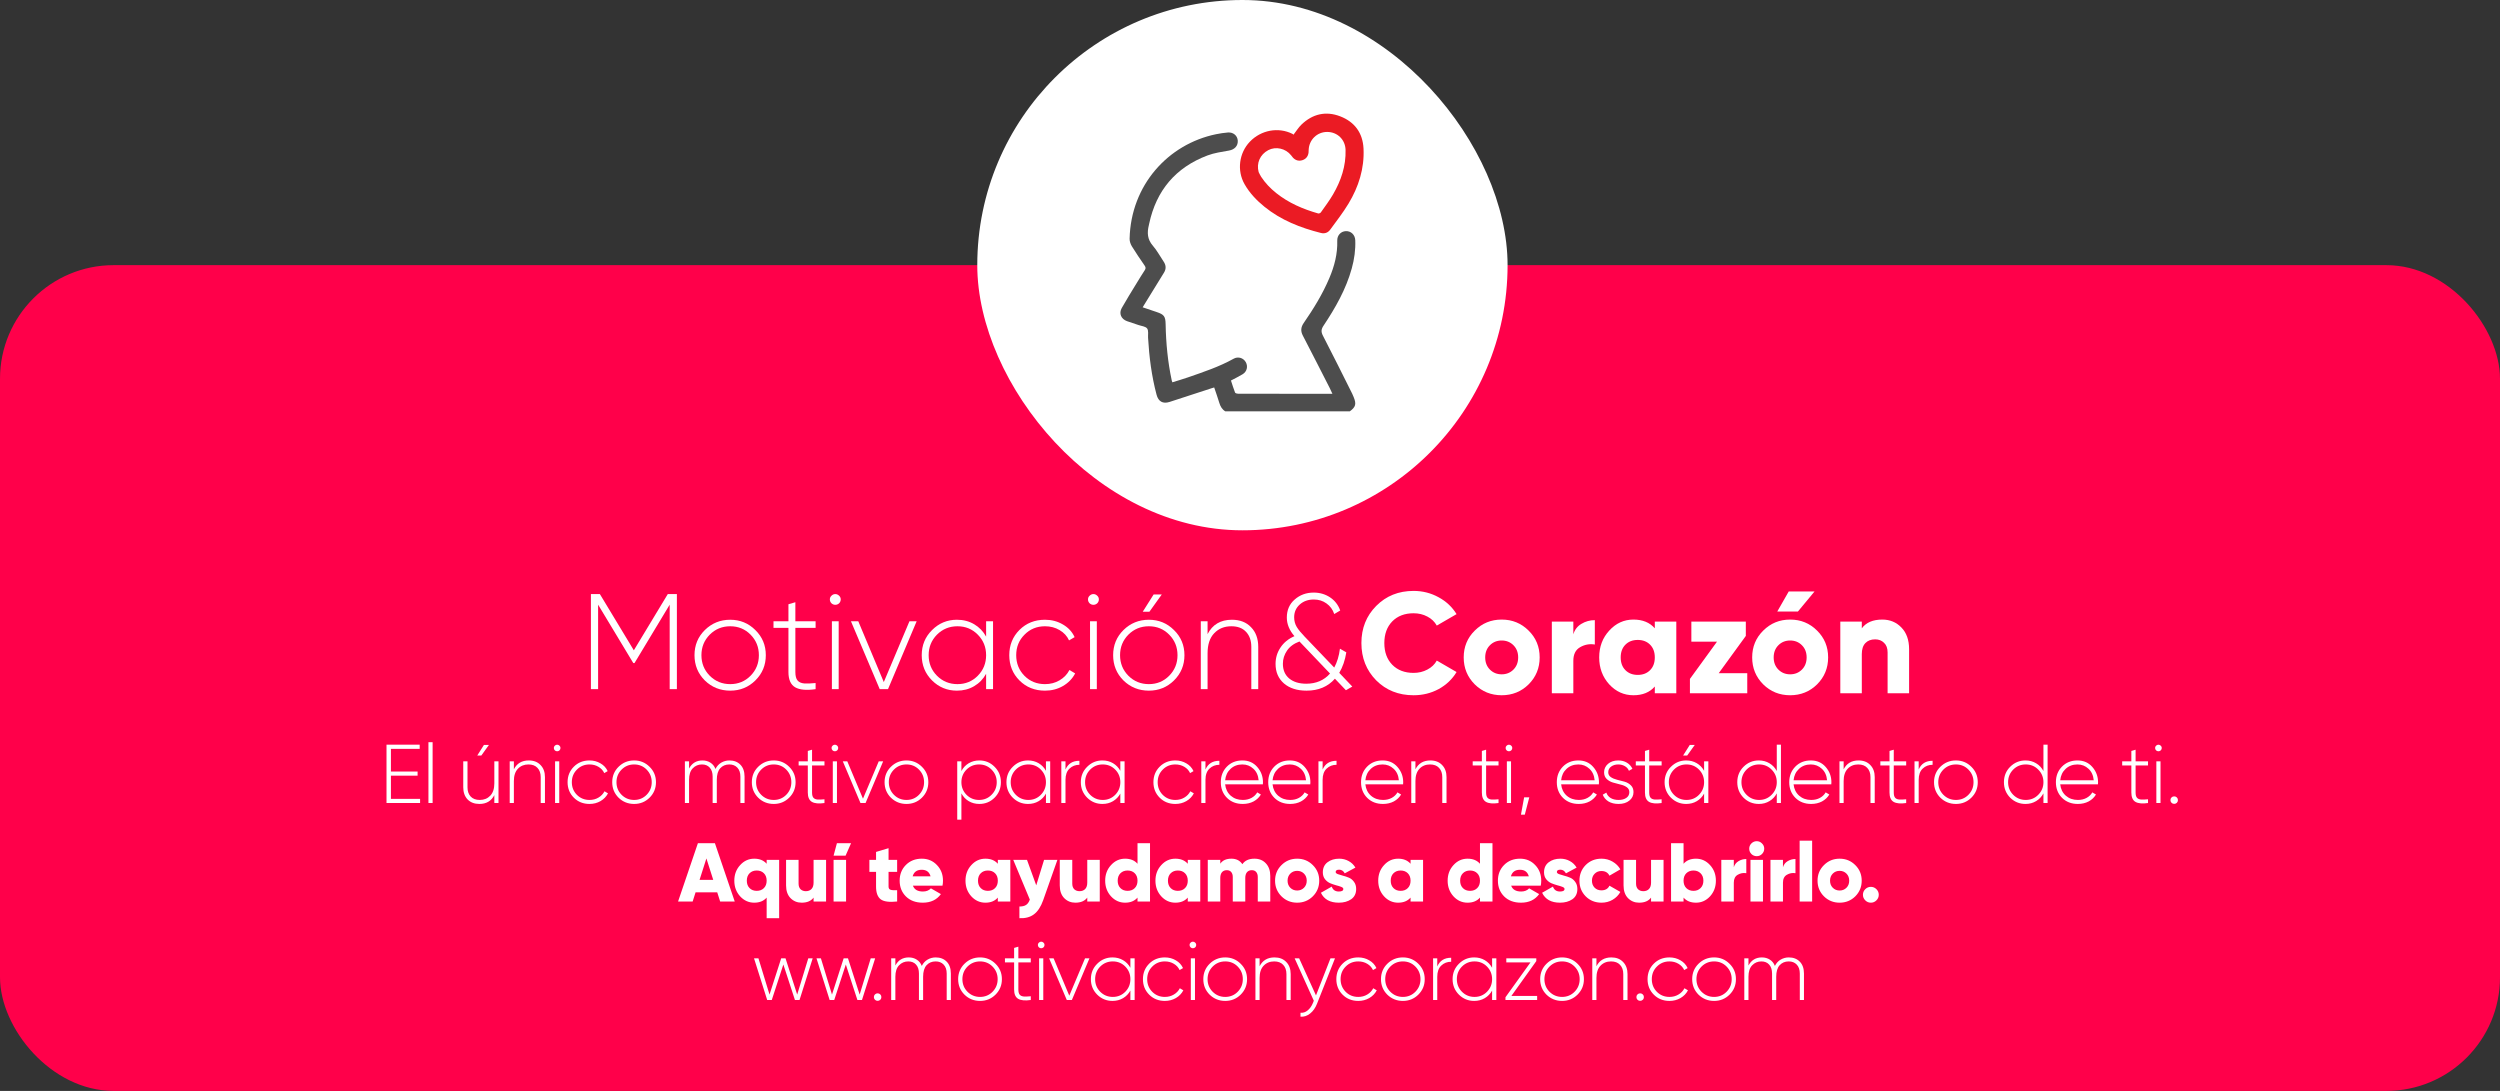
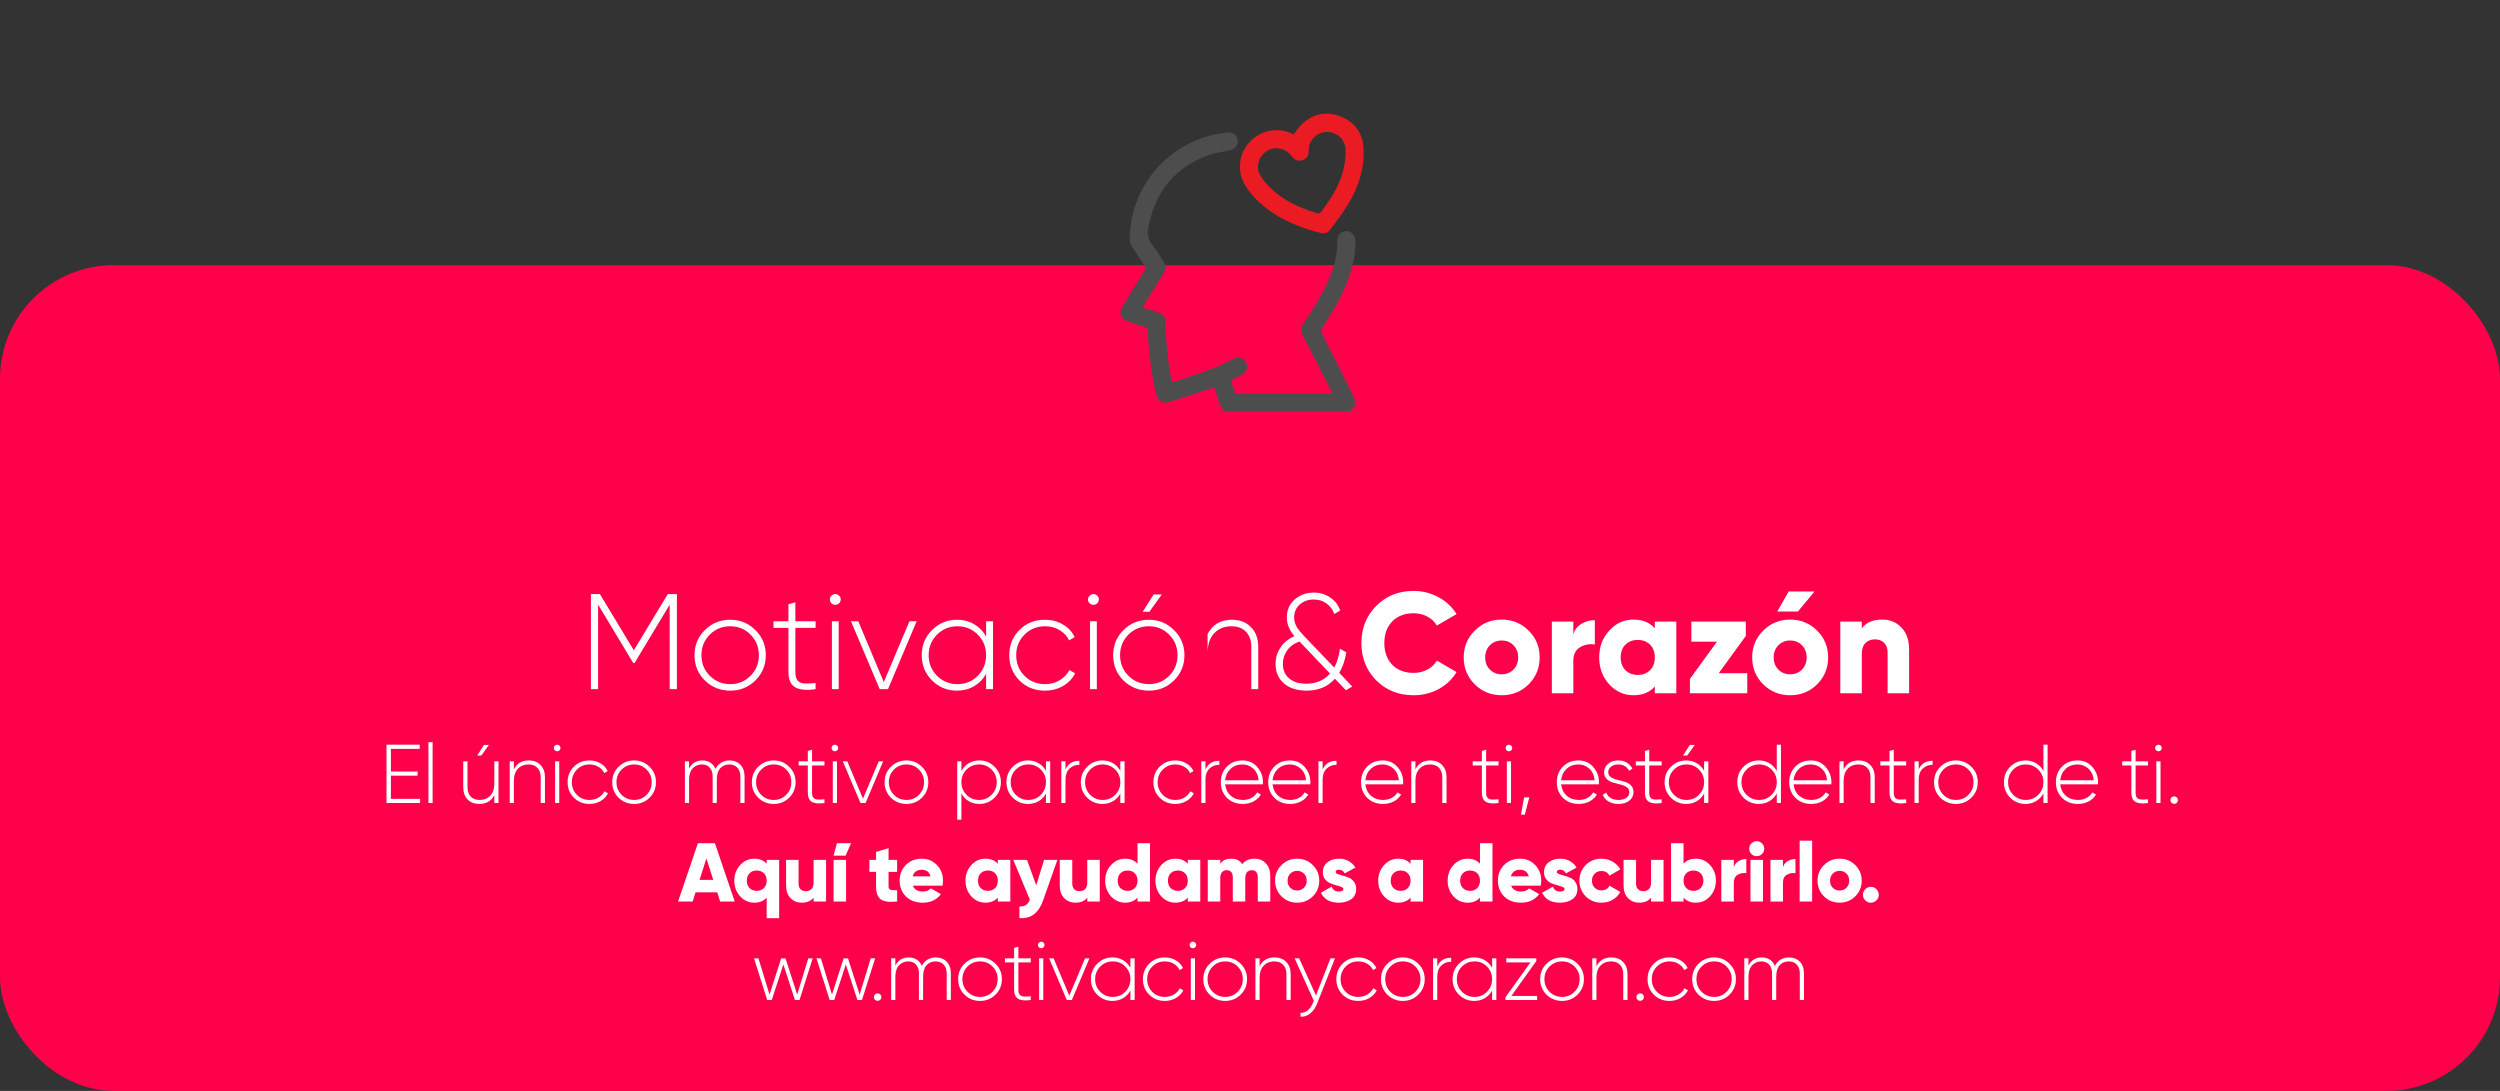
<svg xmlns="http://www.w3.org/2000/svg" width="330" height="144" viewBox="0 0 330 144" fill="none">
  <rect x="0" y="0" width="330" height="144" fill="#333333" stroke="none" />
  <rect y="35" width="330" height="109" rx="15" fill="#FF004A" />
  <path d="M51.602 105.45H55.452V106H51.019V98.3H55.397V98.85H51.602V101.842H55.122V102.392H51.602V105.45ZM56.554 106V97.97H57.105V106H56.554ZM64.537 98.333L63.536 99.73H62.997L63.877 98.333H64.537ZM65.252 100.5H65.802V106H65.252V104.955C64.856 105.732 64.2 106.121 63.283 106.121C62.631 106.121 62.11 105.923 61.721 105.527C61.34 105.124 61.149 104.588 61.149 103.921V100.5H61.71V103.921C61.71 104.434 61.85 104.841 62.128 105.142C62.414 105.443 62.814 105.593 63.327 105.593C63.892 105.593 64.354 105.406 64.713 105.032C65.073 104.658 65.252 104.115 65.252 103.404V100.5ZM69.8 100.379C70.453 100.379 70.97 100.581 71.351 100.984C71.74 101.38 71.934 101.912 71.934 102.579V106H71.373V102.579C71.373 102.066 71.23 101.659 70.944 101.358C70.666 101.057 70.27 100.907 69.756 100.907C69.192 100.907 68.73 101.094 68.37 101.468C68.011 101.842 67.831 102.385 67.831 103.096V106H67.281V100.5H67.831V101.545C68.227 100.768 68.884 100.379 69.8 100.379ZM73.853 99.048C73.765 99.129 73.663 99.169 73.545 99.169C73.428 99.169 73.325 99.129 73.237 99.048C73.149 98.96 73.105 98.854 73.105 98.729C73.105 98.612 73.149 98.513 73.237 98.432C73.325 98.344 73.428 98.3 73.545 98.3C73.663 98.3 73.765 98.344 73.853 98.432C73.941 98.513 73.985 98.612 73.985 98.729C73.985 98.854 73.941 98.96 73.853 99.048ZM73.27 106V100.5H73.82V106H73.27ZM77.814 106.121C76.986 106.121 76.296 105.846 75.746 105.296C75.196 104.746 74.921 104.064 74.921 103.25C74.921 102.436 75.196 101.754 75.746 101.204C76.296 100.654 76.986 100.379 77.814 100.379C78.35 100.379 78.834 100.507 79.266 100.764C79.699 101.013 80.014 101.354 80.212 101.787L79.761 102.051C79.6 101.699 79.343 101.42 78.991 101.215C78.647 101.01 78.254 100.907 77.814 100.907C77.154 100.907 76.601 101.134 76.153 101.589C75.706 102.036 75.482 102.59 75.482 103.25C75.482 103.91 75.706 104.467 76.153 104.922C76.601 105.369 77.154 105.593 77.814 105.593C78.254 105.593 78.647 105.49 78.991 105.285C79.343 105.08 79.611 104.801 79.794 104.449L80.256 104.724C80.036 105.149 79.706 105.49 79.266 105.747C78.834 105.996 78.35 106.121 77.814 106.121ZM83.707 106.121C82.9 106.121 82.214 105.846 81.65 105.296C81.092 104.739 80.814 104.057 80.814 103.25C80.814 102.443 81.092 101.765 81.65 101.215C82.214 100.658 82.9 100.379 83.707 100.379C84.506 100.379 85.184 100.658 85.742 101.215C86.306 101.765 86.589 102.443 86.589 103.25C86.589 104.057 86.306 104.739 85.742 105.296C85.184 105.846 84.506 106.121 83.707 106.121ZM82.046 104.911C82.5 105.366 83.054 105.593 83.707 105.593C84.359 105.593 84.909 105.366 85.357 104.911C85.804 104.456 86.028 103.903 86.028 103.25C86.028 102.597 85.804 102.044 85.357 101.589C84.909 101.134 84.359 100.907 83.707 100.907C83.054 100.907 82.5 101.134 82.046 101.589C81.598 102.044 81.375 102.597 81.375 103.25C81.375 103.903 81.598 104.456 82.046 104.911ZM96.279 100.379C96.88 100.379 97.364 100.566 97.731 100.94C98.097 101.314 98.281 101.838 98.281 102.513V106H97.731V102.513C97.731 102 97.595 101.604 97.324 101.325C97.06 101.046 96.708 100.907 96.268 100.907C95.776 100.907 95.377 101.076 95.069 101.413C94.768 101.75 94.618 102.256 94.618 102.931V106H94.068V102.513C94.068 102 93.939 101.604 93.683 101.325C93.433 101.046 93.093 100.907 92.66 100.907C92.176 100.907 91.769 101.079 91.439 101.424C91.116 101.761 90.955 102.264 90.955 102.931V106H90.405V100.5H90.955V101.446C91.336 100.735 91.927 100.379 92.726 100.379C93.129 100.379 93.481 100.478 93.782 100.676C94.082 100.867 94.302 101.142 94.442 101.501C94.632 101.127 94.889 100.848 95.212 100.665C95.542 100.474 95.897 100.379 96.279 100.379ZM102.136 106.121C101.329 106.121 100.643 105.846 100.079 105.296C99.521 104.739 99.243 104.057 99.243 103.25C99.243 102.443 99.521 101.765 100.079 101.215C100.643 100.658 101.329 100.379 102.136 100.379C102.935 100.379 103.613 100.658 104.171 101.215C104.735 101.765 105.018 102.443 105.018 103.25C105.018 104.057 104.735 104.739 104.171 105.296C103.613 105.846 102.935 106.121 102.136 106.121ZM100.475 104.911C100.929 105.366 101.483 105.593 102.136 105.593C102.788 105.593 103.338 105.366 103.786 104.911C104.233 104.456 104.457 103.903 104.457 103.25C104.457 102.597 104.233 102.044 103.786 101.589C103.338 101.134 102.788 100.907 102.136 100.907C101.483 100.907 100.929 101.134 100.475 101.589C100.027 102.044 99.803 102.597 99.803 103.25C99.803 103.903 100.027 104.456 100.475 104.911ZM108.83 101.039H107.191V104.614C107.191 104.929 107.249 105.157 107.367 105.296C107.484 105.435 107.664 105.516 107.906 105.538C108.148 105.553 108.456 105.542 108.83 105.505V106C108.089 106.11 107.535 106.059 107.169 105.846C106.809 105.633 106.63 105.223 106.63 104.614V101.039H105.42V100.5H106.63V99.125L107.191 98.96V100.5H108.83V101.039ZM110.512 99.048C110.424 99.129 110.322 99.169 110.204 99.169C110.087 99.169 109.984 99.129 109.896 99.048C109.808 98.96 109.764 98.854 109.764 98.729C109.764 98.612 109.808 98.513 109.896 98.432C109.984 98.344 110.087 98.3 110.204 98.3C110.322 98.3 110.424 98.344 110.512 98.432C110.6 98.513 110.644 98.612 110.644 98.729C110.644 98.854 110.6 98.96 110.512 99.048ZM109.929 106V100.5H110.479V106H109.929ZM115.992 100.5H116.575L114.254 106H113.583L111.251 100.5H111.845L113.913 105.428L115.992 100.5ZM119.657 106.121C118.85 106.121 118.165 105.846 117.6 105.296C117.043 104.739 116.764 104.057 116.764 103.25C116.764 102.443 117.043 101.765 117.6 101.215C118.165 100.658 118.85 100.379 119.657 100.379C120.456 100.379 121.135 100.658 121.692 101.215C122.257 101.765 122.539 102.443 122.539 103.25C122.539 104.057 122.257 104.739 121.692 105.296C121.135 105.846 120.456 106.121 119.657 106.121ZM117.996 104.911C118.451 105.366 119.004 105.593 119.657 105.593C120.31 105.593 120.86 105.366 121.307 104.911C121.754 104.456 121.978 103.903 121.978 103.25C121.978 102.597 121.754 102.044 121.307 101.589C120.86 101.134 120.31 100.907 119.657 100.907C119.004 100.907 118.451 101.134 117.996 101.589C117.549 102.044 117.325 102.597 117.325 103.25C117.325 103.903 117.549 104.456 117.996 104.911ZM129.27 100.379C130.062 100.379 130.733 100.658 131.283 101.215C131.84 101.765 132.119 102.443 132.119 103.25C132.119 104.057 131.84 104.739 131.283 105.296C130.733 105.846 130.062 106.121 129.27 106.121C128.749 106.121 128.28 105.996 127.862 105.747C127.451 105.498 127.132 105.157 126.905 104.724V108.2H126.355V100.5H126.905V101.776C127.132 101.343 127.451 101.002 127.862 100.753C128.28 100.504 128.749 100.379 129.27 100.379ZM127.576 104.911C128.031 105.366 128.584 105.593 129.237 105.593C129.89 105.593 130.44 105.366 130.887 104.911C131.342 104.456 131.569 103.903 131.569 103.25C131.569 102.597 131.342 102.044 130.887 101.589C130.44 101.134 129.89 100.907 129.237 100.907C128.584 100.907 128.031 101.134 127.576 101.589C127.129 102.044 126.905 102.597 126.905 103.25C126.905 103.903 127.129 104.456 127.576 104.911ZM138.065 100.5H138.626V106H138.065V104.757C137.83 105.182 137.508 105.516 137.097 105.758C136.686 106 136.221 106.121 135.7 106.121C134.915 106.121 134.244 105.846 133.687 105.296C133.13 104.739 132.851 104.057 132.851 103.25C132.851 102.443 133.13 101.765 133.687 101.215C134.244 100.658 134.915 100.379 135.7 100.379C136.221 100.379 136.686 100.5 137.097 100.742C137.508 100.984 137.83 101.318 138.065 101.743V100.5ZM134.083 104.911C134.538 105.366 135.091 105.593 135.744 105.593C136.397 105.593 136.947 105.366 137.394 104.911C137.841 104.456 138.065 103.903 138.065 103.25C138.065 102.597 137.841 102.044 137.394 101.589C136.947 101.134 136.397 100.907 135.744 100.907C135.091 100.907 134.538 101.134 134.083 101.589C133.636 102.044 133.412 102.597 133.412 103.25C133.412 103.903 133.636 104.456 134.083 104.911ZM140.645 101.578C140.975 100.808 141.587 100.423 142.482 100.423V100.951C141.961 100.951 141.525 101.12 141.173 101.457C140.821 101.787 140.645 102.282 140.645 102.942V106H140.095V100.5H140.645V101.578ZM147.884 100.5H148.445V106H147.884V104.757C147.649 105.182 147.326 105.516 146.916 105.758C146.505 106 146.039 106.121 145.519 106.121C144.734 106.121 144.063 105.846 143.506 105.296C142.948 104.739 142.67 104.057 142.67 103.25C142.67 102.443 142.948 101.765 143.506 101.215C144.063 100.658 144.734 100.379 145.519 100.379C146.039 100.379 146.505 100.5 146.916 100.742C147.326 100.984 147.649 101.318 147.884 101.743V100.5ZM143.902 104.911C144.356 105.366 144.91 105.593 145.563 105.593C146.215 105.593 146.765 105.366 147.213 104.911C147.66 104.456 147.884 103.903 147.884 103.25C147.884 102.597 147.66 102.044 147.213 101.589C146.765 101.134 146.215 100.907 145.563 100.907C144.91 100.907 144.356 101.134 143.902 101.589C143.454 102.044 143.231 102.597 143.231 103.25C143.231 103.903 143.454 104.456 143.902 104.911ZM155.145 106.121C154.317 106.121 153.627 105.846 153.077 105.296C152.527 104.746 152.252 104.064 152.252 103.25C152.252 102.436 152.527 101.754 153.077 101.204C153.627 100.654 154.317 100.379 155.145 100.379C155.681 100.379 156.165 100.507 156.597 100.764C157.03 101.013 157.345 101.354 157.543 101.787L157.092 102.051C156.931 101.699 156.674 101.42 156.322 101.215C155.978 101.01 155.585 100.907 155.145 100.907C154.485 100.907 153.932 101.134 153.484 101.589C153.037 102.036 152.813 102.59 152.813 103.25C152.813 103.91 153.037 104.467 153.484 104.922C153.932 105.369 154.485 105.593 155.145 105.593C155.585 105.593 155.978 105.49 156.322 105.285C156.674 105.08 156.942 104.801 157.125 104.449L157.587 104.724C157.367 105.149 157.037 105.49 156.597 105.747C156.165 105.996 155.681 106.121 155.145 106.121ZM159.122 101.578C159.452 100.808 160.065 100.423 160.959 100.423V100.951C160.439 100.951 160.002 101.12 159.65 101.457C159.298 101.787 159.122 102.282 159.122 102.942V106H158.572V100.5H159.122V101.578ZM163.996 100.379C164.803 100.379 165.455 100.665 165.954 101.237C166.46 101.809 166.713 102.487 166.713 103.272C166.713 103.301 166.709 103.345 166.702 103.404C166.702 103.463 166.702 103.507 166.702 103.536H161.719C161.785 104.152 162.031 104.651 162.456 105.032C162.889 105.406 163.42 105.593 164.051 105.593C164.491 105.593 164.876 105.501 165.206 105.318C165.536 105.135 165.785 104.893 165.954 104.592L166.438 104.878C166.211 105.259 165.888 105.564 165.47 105.791C165.052 106.011 164.575 106.121 164.04 106.121C163.197 106.121 162.504 105.853 161.961 105.318C161.418 104.775 161.147 104.086 161.147 103.25C161.147 102.429 161.411 101.747 161.939 101.204C162.474 100.654 163.16 100.379 163.996 100.379ZM163.996 100.907C163.373 100.907 162.852 101.101 162.434 101.49C162.016 101.879 161.778 102.381 161.719 102.997H166.141C166.082 102.344 165.848 101.835 165.437 101.468C165.034 101.094 164.553 100.907 163.996 100.907ZM170.254 100.379C171.06 100.379 171.713 100.665 172.212 101.237C172.718 101.809 172.971 102.487 172.971 103.272C172.971 103.301 172.967 103.345 172.96 103.404C172.96 103.463 172.96 103.507 172.96 103.536H167.977C168.043 104.152 168.288 104.651 168.714 105.032C169.146 105.406 169.678 105.593 170.309 105.593C170.749 105.593 171.134 105.501 171.464 105.318C171.794 105.135 172.043 104.893 172.212 104.592L172.696 104.878C172.468 105.259 172.146 105.564 171.728 105.791C171.31 106.011 170.833 106.121 170.298 106.121C169.454 106.121 168.761 105.853 168.219 105.318C167.676 104.775 167.405 104.086 167.405 103.25C167.405 102.429 167.669 101.747 168.197 101.204C168.732 100.654 169.418 100.379 170.254 100.379ZM170.254 100.907C169.63 100.907 169.11 101.101 168.692 101.49C168.274 101.879 168.035 102.381 167.977 102.997H172.399C172.34 102.344 172.105 101.835 171.695 101.468C171.291 101.094 170.811 100.907 170.254 100.907ZM174.586 101.578C174.916 100.808 175.529 100.423 176.423 100.423V100.951C175.903 100.951 175.466 101.12 175.114 101.457C174.762 101.787 174.586 102.282 174.586 102.942V106H174.036V100.5H174.586V101.578ZM182.506 100.379C183.312 100.379 183.965 100.665 184.464 101.237C184.97 101.809 185.223 102.487 185.223 103.272C185.223 103.301 185.219 103.345 185.212 103.404C185.212 103.463 185.212 103.507 185.212 103.536H180.229C180.295 104.152 180.54 104.651 180.966 105.032C181.398 105.406 181.93 105.593 182.561 105.593C183.001 105.593 183.386 105.501 183.716 105.318C184.046 105.135 184.295 104.893 184.464 104.592L184.948 104.878C184.72 105.259 184.398 105.564 183.98 105.791C183.562 106.011 183.085 106.121 182.55 106.121C181.706 106.121 181.013 105.853 180.471 105.318C179.928 104.775 179.657 104.086 179.657 103.25C179.657 102.429 179.921 101.747 180.449 101.204C180.984 100.654 181.67 100.379 182.506 100.379ZM182.506 100.907C181.882 100.907 181.362 101.101 180.944 101.49C180.526 101.879 180.287 102.381 180.229 102.997H184.651C184.592 102.344 184.357 101.835 183.947 101.468C183.543 101.094 183.063 100.907 182.506 100.907ZM188.807 100.379C189.46 100.379 189.977 100.581 190.358 100.984C190.747 101.38 190.941 101.912 190.941 102.579V106H190.38V102.579C190.38 102.066 190.237 101.659 189.951 101.358C189.673 101.057 189.277 100.907 188.763 100.907C188.199 100.907 187.737 101.094 187.377 101.468C187.018 101.842 186.838 102.385 186.838 103.096V106H186.288V100.5H186.838V101.545C187.234 100.768 187.891 100.379 188.807 100.379ZM197.806 101.039H196.167V104.614C196.167 104.929 196.226 105.157 196.343 105.296C196.46 105.435 196.64 105.516 196.882 105.538C197.124 105.553 197.432 105.542 197.806 105.505V106C197.065 106.11 196.512 106.059 196.145 105.846C195.786 105.633 195.606 105.223 195.606 104.614V101.039H194.396V100.5H195.606V99.125L196.167 98.96V100.5H197.806V101.039ZM199.489 99.048C199.401 99.129 199.298 99.169 199.181 99.169C199.063 99.169 198.961 99.129 198.873 99.048C198.785 98.96 198.741 98.854 198.741 98.729C198.741 98.612 198.785 98.513 198.873 98.432C198.961 98.344 199.063 98.3 199.181 98.3C199.298 98.3 199.401 98.344 199.489 98.432C199.577 98.513 199.621 98.612 199.621 98.729C199.621 98.854 199.577 98.96 199.489 99.048ZM198.906 106V100.5H199.456V106H198.906ZM201.866 105.252L201.272 107.54H200.766L201.184 105.252H201.866ZM208.348 100.379C209.154 100.379 209.807 100.665 210.306 101.237C210.812 101.809 211.065 102.487 211.065 103.272C211.065 103.301 211.061 103.345 211.054 103.404C211.054 103.463 211.054 103.507 211.054 103.536H206.071C206.137 104.152 206.382 104.651 206.808 105.032C207.24 105.406 207.772 105.593 208.403 105.593C208.843 105.593 209.228 105.501 209.558 105.318C209.888 105.135 210.137 104.893 210.306 104.592L210.79 104.878C210.562 105.259 210.24 105.564 209.822 105.791C209.404 106.011 208.927 106.121 208.392 106.121C207.548 106.121 206.855 105.853 206.313 105.318C205.77 104.775 205.499 104.086 205.499 103.25C205.499 102.429 205.763 101.747 206.291 101.204C206.826 100.654 207.512 100.379 208.348 100.379ZM208.348 100.907C207.724 100.907 207.204 101.101 206.786 101.49C206.368 101.879 206.129 102.381 206.071 102.997H210.493C210.434 102.344 210.199 101.835 209.789 101.468C209.385 101.094 208.905 100.907 208.348 100.907ZM212.289 101.941C212.289 102.212 212.403 102.425 212.63 102.579C212.858 102.733 213.136 102.85 213.466 102.931C213.796 103.004 214.123 103.089 214.445 103.184C214.775 103.279 215.054 103.441 215.281 103.668C215.509 103.888 215.622 104.185 215.622 104.559C215.622 105.014 215.439 105.388 215.072 105.681C214.713 105.974 214.24 106.121 213.653 106.121C213.125 106.121 212.678 106.011 212.311 105.791C211.952 105.564 211.703 105.267 211.563 104.9L212.036 104.625C212.139 104.926 212.33 105.164 212.608 105.34C212.894 105.509 213.243 105.593 213.653 105.593C214.064 105.593 214.401 105.505 214.665 105.329C214.937 105.146 215.072 104.889 215.072 104.559C215.072 104.288 214.959 104.071 214.731 103.91C214.504 103.749 214.225 103.631 213.895 103.558C213.565 103.477 213.235 103.389 212.905 103.294C212.583 103.199 212.308 103.041 212.08 102.821C211.853 102.601 211.739 102.308 211.739 101.941C211.739 101.501 211.912 101.131 212.256 100.83C212.608 100.529 213.059 100.379 213.609 100.379C214.049 100.379 214.431 100.478 214.753 100.676C215.083 100.874 215.325 101.142 215.479 101.479L215.017 101.743C214.907 101.472 214.724 101.266 214.467 101.127C214.211 100.98 213.925 100.907 213.609 100.907C213.235 100.907 212.92 101.002 212.663 101.193C212.414 101.376 212.289 101.626 212.289 101.941ZM219.335 101.039H217.696V104.614C217.696 104.929 217.754 105.157 217.872 105.296C217.989 105.435 218.169 105.516 218.411 105.538C218.653 105.553 218.961 105.542 219.335 105.505V106C218.594 106.11 218.04 106.059 217.674 105.846C217.314 105.633 217.135 105.223 217.135 104.614V101.039H215.925V100.5H217.135V99.125L217.696 98.96V100.5H219.335V101.039ZM223.709 98.333L222.708 99.73H222.169L223.049 98.333H223.709ZM224.941 100.5H225.502V106H224.941V104.757C224.707 105.182 224.384 105.516 223.973 105.758C223.563 106 223.097 106.121 222.576 106.121C221.792 106.121 221.121 105.846 220.563 105.296C220.006 104.739 219.727 104.057 219.727 103.25C219.727 102.443 220.006 101.765 220.563 101.215C221.121 100.658 221.792 100.379 222.576 100.379C223.097 100.379 223.563 100.5 223.973 100.742C224.384 100.984 224.707 101.318 224.941 101.743V100.5ZM220.959 104.911C221.414 105.366 221.968 105.593 222.62 105.593C223.273 105.593 223.823 105.366 224.27 104.911C224.718 104.456 224.941 103.903 224.941 103.25C224.941 102.597 224.718 102.044 224.27 101.589C223.823 101.134 223.273 100.907 222.62 100.907C221.968 100.907 221.414 101.134 220.959 101.589C220.512 102.044 220.288 102.597 220.288 103.25C220.288 103.903 220.512 104.456 220.959 104.911ZM234.535 98.3H235.085V106H234.535V104.724C234.307 105.157 233.985 105.498 233.567 105.747C233.156 105.996 232.69 106.121 232.17 106.121C231.378 106.121 230.703 105.846 230.146 105.296C229.596 104.739 229.321 104.057 229.321 103.25C229.321 102.443 229.596 101.765 230.146 101.215C230.703 100.658 231.378 100.379 232.17 100.379C232.69 100.379 233.156 100.504 233.567 100.753C233.985 101.002 234.307 101.343 234.535 101.776V98.3ZM230.542 104.911C230.996 105.366 231.55 105.593 232.203 105.593C232.855 105.593 233.405 105.366 233.853 104.911C234.307 104.456 234.535 103.903 234.535 103.25C234.535 102.597 234.307 102.044 233.853 101.589C233.405 101.134 232.855 100.907 232.203 100.907C231.55 100.907 230.996 101.134 230.542 101.589C230.094 102.044 229.871 102.597 229.871 103.25C229.871 103.903 230.094 104.456 230.542 104.911ZM239.029 100.379C239.835 100.379 240.488 100.665 240.987 101.237C241.493 101.809 241.746 102.487 241.746 103.272C241.746 103.301 241.742 103.345 241.735 103.404C241.735 103.463 241.735 103.507 241.735 103.536H236.752C236.818 104.152 237.063 104.651 237.489 105.032C237.921 105.406 238.453 105.593 239.084 105.593C239.524 105.593 239.909 105.501 240.239 105.318C240.569 105.135 240.818 104.893 240.987 104.592L241.471 104.878C241.243 105.259 240.921 105.564 240.503 105.791C240.085 106.011 239.608 106.121 239.073 106.121C238.229 106.121 237.536 105.853 236.994 105.318C236.451 104.775 236.18 104.086 236.18 103.25C236.18 102.429 236.444 101.747 236.972 101.204C237.507 100.654 238.193 100.379 239.029 100.379ZM239.029 100.907C238.405 100.907 237.885 101.101 237.467 101.49C237.049 101.879 236.81 102.381 236.752 102.997H241.174C241.115 102.344 240.88 101.835 240.47 101.468C240.066 101.094 239.586 100.907 239.029 100.907ZM245.33 100.379C245.983 100.379 246.5 100.581 246.881 100.984C247.27 101.38 247.464 101.912 247.464 102.579V106H246.903V102.579C246.903 102.066 246.76 101.659 246.474 101.358C246.195 101.057 245.799 100.907 245.286 100.907C244.721 100.907 244.259 101.094 243.9 101.468C243.541 101.842 243.361 102.385 243.361 103.096V106H242.811V100.5H243.361V101.545C243.757 100.768 244.413 100.379 245.33 100.379ZM251.616 101.039H249.977V104.614C249.977 104.929 250.036 105.157 250.153 105.296C250.27 105.435 250.45 105.516 250.692 105.538C250.934 105.553 251.242 105.542 251.616 105.505V106C250.875 106.11 250.322 106.059 249.955 105.846C249.596 105.633 249.416 105.223 249.416 104.614V101.039H248.206V100.5H249.416V99.125L249.977 98.96V100.5H251.616V101.039ZM253.266 101.578C253.596 100.808 254.208 100.423 255.103 100.423V100.951C254.582 100.951 254.146 101.12 253.794 101.457C253.442 101.787 253.266 102.282 253.266 102.942V106H252.716V100.5H253.266V101.578ZM258.184 106.121C257.377 106.121 256.692 105.846 256.127 105.296C255.57 104.739 255.291 104.057 255.291 103.25C255.291 102.443 255.57 101.765 256.127 101.215C256.692 100.658 257.377 100.379 258.184 100.379C258.983 100.379 259.662 100.658 260.219 101.215C260.784 101.765 261.066 102.443 261.066 103.25C261.066 104.057 260.784 104.739 260.219 105.296C259.662 105.846 258.983 106.121 258.184 106.121ZM256.523 104.911C256.978 105.366 257.531 105.593 258.184 105.593C258.837 105.593 259.387 105.366 259.834 104.911C260.281 104.456 260.505 103.903 260.505 103.25C260.505 102.597 260.281 102.044 259.834 101.589C259.387 101.134 258.837 100.907 258.184 100.907C257.531 100.907 256.978 101.134 256.523 101.589C256.076 102.044 255.852 102.597 255.852 103.25C255.852 103.903 256.076 104.456 256.523 104.911ZM269.733 98.3H270.283V106H269.733V104.724C269.506 105.157 269.183 105.498 268.765 105.747C268.354 105.996 267.889 106.121 267.368 106.121C266.576 106.121 265.901 105.846 265.344 105.296C264.794 104.739 264.519 104.057 264.519 103.25C264.519 102.443 264.794 101.765 265.344 101.215C265.901 100.658 266.576 100.379 267.368 100.379C267.889 100.379 268.354 100.504 268.765 100.753C269.183 101.002 269.506 101.343 269.733 101.776V98.3ZM265.74 104.911C266.195 105.366 266.748 105.593 267.401 105.593C268.054 105.593 268.604 105.366 269.051 104.911C269.506 104.456 269.733 103.903 269.733 103.25C269.733 102.597 269.506 102.044 269.051 101.589C268.604 101.134 268.054 100.907 267.401 100.907C266.748 100.907 266.195 101.134 265.74 101.589C265.293 102.044 265.069 102.597 265.069 103.25C265.069 103.903 265.293 104.456 265.74 104.911ZM274.227 100.379C275.034 100.379 275.686 100.665 276.185 101.237C276.691 101.809 276.944 102.487 276.944 103.272C276.944 103.301 276.94 103.345 276.933 103.404C276.933 103.463 276.933 103.507 276.933 103.536H271.95C272.016 104.152 272.262 104.651 272.687 105.032C273.12 105.406 273.651 105.593 274.282 105.593C274.722 105.593 275.107 105.501 275.437 105.318C275.767 105.135 276.016 104.893 276.185 104.592L276.669 104.878C276.442 105.259 276.119 105.564 275.701 105.791C275.283 106.011 274.806 106.121 274.271 106.121C273.428 106.121 272.735 105.853 272.192 105.318C271.649 104.775 271.378 104.086 271.378 103.25C271.378 102.429 271.642 101.747 272.17 101.204C272.705 100.654 273.391 100.379 274.227 100.379ZM274.227 100.907C273.604 100.907 273.083 101.101 272.665 101.49C272.247 101.879 272.009 102.381 271.95 102.997H276.372C276.313 102.344 276.079 101.835 275.668 101.468C275.265 101.094 274.784 100.907 274.227 100.907ZM283.538 101.039H281.899V104.614C281.899 104.929 281.958 105.157 282.075 105.296C282.192 105.435 282.372 105.516 282.614 105.538C282.856 105.553 283.164 105.542 283.538 105.505V106C282.797 106.11 282.244 106.059 281.877 105.846C281.518 105.633 281.338 105.223 281.338 104.614V101.039H280.128V100.5H281.338V99.125L281.899 98.96V100.5H283.538V101.039ZM285.221 99.048C285.133 99.129 285.03 99.169 284.913 99.169C284.795 99.169 284.693 99.129 284.605 99.048C284.517 98.96 284.473 98.854 284.473 98.729C284.473 98.612 284.517 98.513 284.605 98.432C284.693 98.344 284.795 98.3 284.913 98.3C285.03 98.3 285.133 98.344 285.221 98.432C285.309 98.513 285.353 98.612 285.353 98.729C285.353 98.854 285.309 98.96 285.221 99.048ZM284.638 106V100.5H285.188V106H284.638ZM287.345 105.967C287.25 106.062 287.132 106.11 286.993 106.11C286.854 106.11 286.736 106.062 286.641 105.967C286.546 105.872 286.498 105.754 286.498 105.615C286.498 105.476 286.546 105.358 286.641 105.263C286.736 105.168 286.854 105.12 286.993 105.12C287.132 105.12 287.25 105.168 287.345 105.263C287.44 105.358 287.488 105.476 287.488 105.615C287.488 105.754 287.44 105.872 287.345 105.967ZM95.06 119L94.675 117.79H91.815L91.43 119H89.505L92.123 111.3H94.367L96.985 119H95.06ZM92.343 116.14H94.147L93.245 113.313L92.343 116.14ZM101.198 113.5H102.848V121.2H101.198V118.483C100.809 118.93 100.263 119.154 99.559 119.154C98.833 119.154 98.213 118.875 97.7 118.318C97.187 117.753 96.93 117.064 96.93 116.25C96.93 115.436 97.187 114.75 97.7 114.193C98.213 113.628 98.833 113.346 99.559 113.346C100.263 113.346 100.809 113.57 101.198 114.017V113.5ZM98.943 117.229C99.185 117.471 99.5 117.592 99.889 117.592C100.278 117.592 100.593 117.471 100.835 117.229C101.077 116.987 101.198 116.661 101.198 116.25C101.198 115.839 101.077 115.513 100.835 115.271C100.593 115.029 100.278 114.908 99.889 114.908C99.5 114.908 99.185 115.029 98.943 115.271C98.701 115.513 98.58 115.839 98.58 116.25C98.58 116.661 98.701 116.987 98.943 117.229ZM107.392 113.5H109.042V119H107.392V118.483C107.062 118.93 106.537 119.154 105.819 119.154C105.232 119.154 104.741 118.952 104.345 118.549C103.956 118.146 103.762 117.588 103.762 116.877V113.5H105.412V116.635C105.412 116.958 105.5 117.207 105.676 117.383C105.859 117.552 106.09 117.636 106.369 117.636C106.684 117.636 106.933 117.541 107.117 117.35C107.3 117.159 107.392 116.877 107.392 116.503V113.5ZM110.032 112.95H111.616L112.342 111.3H110.472L110.032 112.95ZM110.032 119V113.5H111.682V119H110.032ZM118.422 115.084H117.289V117.031C117.289 117.251 117.377 117.39 117.553 117.449C117.729 117.508 118.019 117.526 118.422 117.504V119C117.373 119.11 116.647 119.011 116.244 118.703C115.841 118.388 115.639 117.83 115.639 117.031V115.084H114.759V113.5H115.639V112.455L117.289 111.96V113.5H118.422V115.084ZM120.503 116.91C120.694 117.423 121.134 117.68 121.823 117.68C122.27 117.68 122.622 117.541 122.879 117.262L124.199 118.021C123.656 118.776 122.857 119.154 121.801 119.154C120.877 119.154 120.136 118.879 119.579 118.329C119.029 117.779 118.754 117.086 118.754 116.25C118.754 115.421 119.025 114.732 119.568 114.182C120.118 113.625 120.822 113.346 121.68 113.346C122.479 113.346 123.143 113.625 123.671 114.182C124.206 114.732 124.474 115.421 124.474 116.25C124.474 116.485 124.452 116.705 124.408 116.91H120.503ZM120.47 115.678H122.835C122.674 115.099 122.285 114.809 121.669 114.809C121.031 114.809 120.631 115.099 120.47 115.678ZM131.713 113.5H133.363V119H131.713V118.483C131.324 118.93 130.778 119.154 130.074 119.154C129.348 119.154 128.728 118.875 128.215 118.318C127.701 117.753 127.445 117.064 127.445 116.25C127.445 115.436 127.701 114.75 128.215 114.193C128.728 113.628 129.348 113.346 130.074 113.346C130.778 113.346 131.324 113.57 131.713 114.017V113.5ZM129.458 117.229C129.7 117.471 130.015 117.592 130.404 117.592C130.792 117.592 131.108 117.471 131.35 117.229C131.592 116.987 131.713 116.661 131.713 116.25C131.713 115.839 131.592 115.513 131.35 115.271C131.108 115.029 130.792 114.908 130.404 114.908C130.015 114.908 129.7 115.029 129.458 115.271C129.216 115.513 129.095 115.839 129.095 116.25C129.095 116.661 129.216 116.987 129.458 117.229ZM137.818 113.5H139.578L137.697 118.835C137.389 119.7 136.982 120.32 136.476 120.694C135.978 121.068 135.34 121.237 134.562 121.2V119.66C134.944 119.66 135.237 119.59 135.442 119.451C135.648 119.319 135.813 119.084 135.937 118.747L133.748 113.5H135.563L136.784 116.866L137.818 113.5ZM143.519 113.5H145.169V119H143.519V118.483C143.189 118.93 142.665 119.154 141.946 119.154C141.36 119.154 140.868 118.952 140.472 118.549C140.084 118.146 139.889 117.588 139.889 116.877V113.5H141.539V116.635C141.539 116.958 141.627 117.207 141.803 117.383C141.987 117.552 142.218 117.636 142.496 117.636C142.812 117.636 143.061 117.541 143.244 117.35C143.428 117.159 143.519 116.877 143.519 116.503V113.5ZM150.152 111.3H151.802V119H150.152V118.483C149.764 118.93 149.217 119.154 148.513 119.154C147.787 119.154 147.168 118.875 146.654 118.318C146.141 117.753 145.884 117.064 145.884 116.25C145.884 115.436 146.141 114.75 146.654 114.193C147.168 113.628 147.787 113.346 148.513 113.346C149.217 113.346 149.764 113.57 150.152 114.017V111.3ZM147.897 117.229C148.139 117.471 148.455 117.592 148.843 117.592C149.232 117.592 149.547 117.471 149.789 117.229C150.031 116.987 150.152 116.661 150.152 116.25C150.152 115.839 150.031 115.513 149.789 115.271C149.547 115.029 149.232 114.908 148.843 114.908C148.455 114.908 148.139 115.029 147.897 115.271C147.655 115.513 147.534 115.839 147.534 116.25C147.534 116.661 147.655 116.987 147.897 117.229ZM156.786 113.5H158.436V119H156.786V118.483C156.397 118.93 155.851 119.154 155.147 119.154C154.421 119.154 153.801 118.875 153.288 118.318C152.775 117.753 152.518 117.064 152.518 116.25C152.518 115.436 152.775 114.75 153.288 114.193C153.801 113.628 154.421 113.346 155.147 113.346C155.851 113.346 156.397 113.57 156.786 114.017V113.5ZM154.531 117.229C154.773 117.471 155.088 117.592 155.477 117.592C155.866 117.592 156.181 117.471 156.423 117.229C156.665 116.987 156.786 116.661 156.786 116.25C156.786 115.839 156.665 115.513 156.423 115.271C156.181 115.029 155.866 114.908 155.477 114.908C155.088 114.908 154.773 115.029 154.531 115.271C154.289 115.513 154.168 115.839 154.168 116.25C154.168 116.661 154.289 116.987 154.531 117.229ZM165.586 113.346C166.217 113.346 166.723 113.555 167.104 113.973C167.486 114.384 167.676 114.934 167.676 115.623V119H166.026V115.766C166.026 115.487 165.957 115.267 165.817 115.106C165.685 114.945 165.491 114.864 165.234 114.864C164.963 114.864 164.75 114.956 164.596 115.139C164.45 115.322 164.376 115.575 164.376 115.898V119H162.726V115.766C162.726 115.487 162.657 115.267 162.517 115.106C162.385 114.945 162.191 114.864 161.934 114.864C161.663 114.864 161.45 114.956 161.296 115.139C161.15 115.322 161.076 115.575 161.076 115.898V119H159.426V113.5H161.076V114.006C161.377 113.566 161.868 113.346 162.55 113.346C163.188 113.346 163.669 113.588 163.991 114.072C164.329 113.588 164.86 113.346 165.586 113.346ZM173.292 118.318C172.728 118.875 172.038 119.154 171.224 119.154C170.41 119.154 169.721 118.875 169.156 118.318C168.592 117.753 168.309 117.064 168.309 116.25C168.309 115.436 168.592 114.75 169.156 114.193C169.721 113.628 170.41 113.346 171.224 113.346C172.038 113.346 172.728 113.628 173.292 114.193C173.857 114.75 174.139 115.436 174.139 116.25C174.139 117.064 173.857 117.753 173.292 118.318ZM170.322 117.185C170.564 117.427 170.865 117.548 171.224 117.548C171.584 117.548 171.884 117.427 172.126 117.185C172.368 116.943 172.489 116.631 172.489 116.25C172.489 115.869 172.368 115.557 172.126 115.315C171.884 115.073 171.584 114.952 171.224 114.952C170.865 114.952 170.564 115.073 170.322 115.315C170.08 115.557 169.959 115.869 169.959 116.25C169.959 116.631 170.08 116.943 170.322 117.185ZM176.307 115.106C176.307 115.216 176.399 115.308 176.582 115.381C176.773 115.447 177 115.517 177.264 115.59C177.528 115.656 177.792 115.744 178.056 115.854C178.32 115.964 178.544 116.147 178.727 116.404C178.918 116.653 179.013 116.969 179.013 117.35C179.013 117.944 178.793 118.395 178.353 118.703C177.913 119.004 177.37 119.154 176.725 119.154C175.566 119.154 174.778 118.718 174.36 117.845L175.79 117.031C175.937 117.464 176.248 117.68 176.725 117.68C177.121 117.68 177.319 117.566 177.319 117.339C177.319 117.229 177.224 117.137 177.033 117.064C176.85 116.991 176.626 116.921 176.362 116.855C176.098 116.782 175.834 116.69 175.57 116.58C175.306 116.463 175.079 116.283 174.888 116.041C174.705 115.799 174.613 115.502 174.613 115.15C174.613 114.578 174.818 114.134 175.229 113.819C175.647 113.504 176.16 113.346 176.769 113.346C177.224 113.346 177.638 113.449 178.012 113.654C178.386 113.852 178.687 114.142 178.914 114.523L177.506 115.282C177.33 114.959 177.084 114.798 176.769 114.798C176.461 114.798 176.307 114.901 176.307 115.106ZM186.194 113.5H187.844V119H186.194V118.483C185.805 118.93 185.259 119.154 184.555 119.154C183.829 119.154 183.209 118.875 182.696 118.318C182.182 117.753 181.926 117.064 181.926 116.25C181.926 115.436 182.182 114.75 182.696 114.193C183.209 113.628 183.829 113.346 184.555 113.346C185.259 113.346 185.805 113.57 186.194 114.017V113.5ZM183.939 117.229C184.181 117.471 184.496 117.592 184.885 117.592C185.273 117.592 185.589 117.471 185.831 117.229C186.073 116.987 186.194 116.661 186.194 116.25C186.194 115.839 186.073 115.513 185.831 115.271C185.589 115.029 185.273 114.908 184.885 114.908C184.496 114.908 184.181 115.029 183.939 115.271C183.697 115.513 183.576 115.839 183.576 116.25C183.576 116.661 183.697 116.987 183.939 117.229ZM195.357 111.3H197.007V119H195.357V118.483C194.968 118.93 194.422 119.154 193.718 119.154C192.992 119.154 192.372 118.875 191.859 118.318C191.346 117.753 191.089 117.064 191.089 116.25C191.089 115.436 191.346 114.75 191.859 114.193C192.372 113.628 192.992 113.346 193.718 113.346C194.422 113.346 194.968 113.57 195.357 114.017V111.3ZM193.102 117.229C193.344 117.471 193.659 117.592 194.048 117.592C194.437 117.592 194.752 117.471 194.994 117.229C195.236 116.987 195.357 116.661 195.357 116.25C195.357 115.839 195.236 115.513 194.994 115.271C194.752 115.029 194.437 114.908 194.048 114.908C193.659 114.908 193.344 115.029 193.102 115.271C192.86 115.513 192.739 115.839 192.739 116.25C192.739 116.661 192.86 116.987 193.102 117.229ZM199.472 116.91C199.662 117.423 200.102 117.68 200.792 117.68C201.239 117.68 201.591 117.541 201.848 117.262L203.168 118.021C202.625 118.776 201.826 119.154 200.77 119.154C199.846 119.154 199.105 118.879 198.548 118.329C197.998 117.779 197.723 117.086 197.723 116.25C197.723 115.421 197.994 114.732 198.537 114.182C199.087 113.625 199.791 113.346 200.649 113.346C201.448 113.346 202.112 113.625 202.64 114.182C203.175 114.732 203.443 115.421 203.443 116.25C203.443 116.485 203.421 116.705 203.377 116.91H199.472ZM199.439 115.678H201.804C201.642 115.099 201.254 114.809 200.638 114.809C200 114.809 199.6 115.099 199.439 115.678ZM205.506 115.106C205.506 115.216 205.597 115.308 205.781 115.381C205.971 115.447 206.199 115.517 206.463 115.59C206.727 115.656 206.991 115.744 207.255 115.854C207.519 115.964 207.742 116.147 207.926 116.404C208.116 116.653 208.212 116.969 208.212 117.35C208.212 117.944 207.992 118.395 207.552 118.703C207.112 119.004 206.569 119.154 205.924 119.154C204.765 119.154 203.977 118.718 203.559 117.845L204.989 117.031C205.135 117.464 205.447 117.68 205.924 117.68C206.32 117.68 206.518 117.566 206.518 117.339C206.518 117.229 206.422 117.137 206.232 117.064C206.048 116.991 205.825 116.921 205.561 116.855C205.297 116.782 205.033 116.69 204.769 116.58C204.505 116.463 204.277 116.283 204.087 116.041C203.903 115.799 203.812 115.502 203.812 115.15C203.812 114.578 204.017 114.134 204.428 113.819C204.846 113.504 205.359 113.346 205.968 113.346C206.422 113.346 206.837 113.449 207.211 113.654C207.585 113.852 207.885 114.142 208.113 114.523L206.705 115.282C206.529 114.959 206.283 114.798 205.968 114.798C205.66 114.798 205.506 114.901 205.506 115.106ZM211.402 119.154C210.566 119.154 209.869 118.875 209.312 118.318C208.762 117.761 208.487 117.071 208.487 116.25C208.487 115.429 208.762 114.739 209.312 114.182C209.869 113.625 210.566 113.346 211.402 113.346C211.93 113.346 212.414 113.474 212.854 113.731C213.301 113.988 213.646 114.329 213.888 114.754L212.447 115.59C212.249 115.179 211.893 114.974 211.38 114.974C211.02 114.974 210.723 115.095 210.489 115.337C210.254 115.572 210.137 115.876 210.137 116.25C210.137 116.624 210.254 116.932 210.489 117.174C210.723 117.409 211.02 117.526 211.38 117.526C211.9 117.526 212.256 117.321 212.447 116.91L213.888 117.735C213.646 118.168 213.305 118.512 212.865 118.769C212.425 119.026 211.937 119.154 211.402 119.154ZM217.939 113.5H219.589V119H217.939V118.483C217.609 118.93 217.084 119.154 216.366 119.154C215.779 119.154 215.288 118.952 214.892 118.549C214.503 118.146 214.309 117.588 214.309 116.877V113.5H215.959V116.635C215.959 116.958 216.047 117.207 216.223 117.383C216.406 117.552 216.637 117.636 216.916 117.636C217.231 117.636 217.48 117.541 217.664 117.35C217.847 117.159 217.939 116.877 217.939 116.503V113.5ZM223.868 113.346C224.594 113.346 225.213 113.628 225.727 114.193C226.24 114.75 226.497 115.436 226.497 116.25C226.497 117.064 226.24 117.753 225.727 118.318C225.213 118.875 224.594 119.154 223.868 119.154C223.164 119.154 222.617 118.93 222.229 118.483V119H220.579V111.3H222.229V114.017C222.617 113.57 223.164 113.346 223.868 113.346ZM222.592 117.229C222.841 117.471 223.156 117.592 223.538 117.592C223.919 117.592 224.231 117.471 224.473 117.229C224.722 116.987 224.847 116.661 224.847 116.25C224.847 115.839 224.722 115.513 224.473 115.271C224.231 115.029 223.919 114.908 223.538 114.908C223.156 114.908 222.841 115.029 222.592 115.271C222.35 115.513 222.229 115.839 222.229 116.25C222.229 116.661 222.35 116.987 222.592 117.229ZM228.862 114.479C228.965 114.127 229.17 113.859 229.478 113.676C229.793 113.485 230.138 113.39 230.512 113.39V115.26C230.109 115.194 229.731 115.264 229.379 115.469C229.034 115.667 228.862 116.015 228.862 116.514V119H227.212V113.5H228.862V114.479ZM232.581 112.73C232.391 112.921 232.16 113.016 231.888 113.016C231.617 113.016 231.382 112.921 231.184 112.73C230.994 112.532 230.898 112.297 230.898 112.026C230.898 111.755 230.994 111.524 231.184 111.333C231.382 111.135 231.617 111.036 231.888 111.036C232.16 111.036 232.391 111.135 232.581 111.333C232.779 111.524 232.878 111.755 232.878 112.026C232.878 112.297 232.779 112.532 232.581 112.73ZM231.063 119V113.5H232.713V119H231.063ZM235.351 114.479C235.454 114.127 235.659 113.859 235.967 113.676C236.282 113.485 236.627 113.39 237.001 113.39V115.26C236.598 115.194 236.22 115.264 235.868 115.469C235.523 115.667 235.351 116.015 235.351 116.514V119H233.701V113.5H235.351V114.479ZM237.552 119V110.97H239.202V119H237.552ZM244.898 118.318C244.333 118.875 243.644 119.154 242.83 119.154C242.016 119.154 241.326 118.875 240.762 118.318C240.197 117.753 239.915 117.064 239.915 116.25C239.915 115.436 240.197 114.75 240.762 114.193C241.326 113.628 242.016 113.346 242.83 113.346C243.644 113.346 244.333 113.628 244.898 114.193C245.462 114.75 245.745 115.436 245.745 116.25C245.745 117.064 245.462 117.753 244.898 118.318ZM241.928 117.185C242.17 117.427 242.47 117.548 242.83 117.548C243.189 117.548 243.49 117.427 243.732 117.185C243.974 116.943 244.095 116.631 244.095 116.25C244.095 115.869 243.974 115.557 243.732 115.315C243.49 115.073 243.189 114.952 242.83 114.952C242.47 114.952 242.17 115.073 241.928 115.315C241.686 115.557 241.565 115.869 241.565 116.25C241.565 116.631 241.686 116.943 241.928 117.185ZM247.689 118.846C247.484 119.051 247.238 119.154 246.952 119.154C246.666 119.154 246.421 119.051 246.215 118.846C246.01 118.641 245.907 118.395 245.907 118.109C245.907 117.823 246.01 117.577 246.215 117.372C246.421 117.167 246.666 117.064 246.952 117.064C247.238 117.064 247.484 117.167 247.689 117.372C247.895 117.577 247.997 117.823 247.997 118.109C247.997 118.395 247.895 118.641 247.689 118.846ZM106.692 126.5H107.275L105.537 132H104.932L103.403 127.314L101.874 132H101.269L99.531 126.5H100.114L101.577 131.285L103.117 126.5H103.689L105.229 131.285L106.692 126.5ZM114.937 126.5H115.52L113.782 132H113.177L111.648 127.314L110.119 132H109.514L107.776 126.5H108.359L109.822 131.285L111.362 126.5H111.934L113.474 131.285L114.937 126.5ZM116.198 131.967C116.103 132.062 115.986 132.11 115.846 132.11C115.707 132.11 115.59 132.062 115.494 131.967C115.399 131.872 115.351 131.754 115.351 131.615C115.351 131.476 115.399 131.358 115.494 131.263C115.59 131.168 115.707 131.12 115.846 131.12C115.986 131.12 116.103 131.168 116.198 131.263C116.294 131.358 116.341 131.476 116.341 131.615C116.341 131.754 116.294 131.872 116.198 131.967ZM123.512 126.379C124.113 126.379 124.597 126.566 124.964 126.94C125.331 127.314 125.514 127.838 125.514 128.513V132H124.964V128.513C124.964 128 124.828 127.604 124.557 127.325C124.293 127.046 123.941 126.907 123.501 126.907C123.01 126.907 122.61 127.076 122.302 127.413C122.001 127.75 121.851 128.256 121.851 128.931V132H121.301V128.513C121.301 128 121.173 127.604 120.916 127.325C120.667 127.046 120.326 126.907 119.893 126.907C119.409 126.907 119.002 127.079 118.672 127.424C118.349 127.761 118.188 128.264 118.188 128.931V132H117.638V126.5H118.188V127.446C118.569 126.735 119.16 126.379 119.959 126.379C120.362 126.379 120.714 126.478 121.015 126.676C121.316 126.867 121.536 127.142 121.675 127.501C121.866 127.127 122.122 126.848 122.445 126.665C122.775 126.474 123.131 126.379 123.512 126.379ZM129.369 132.121C128.562 132.121 127.876 131.846 127.312 131.296C126.754 130.739 126.476 130.057 126.476 129.25C126.476 128.443 126.754 127.765 127.312 127.215C127.876 126.658 128.562 126.379 129.369 126.379C130.168 126.379 130.846 126.658 131.404 127.215C131.968 127.765 132.251 128.443 132.251 129.25C132.251 130.057 131.968 130.739 131.404 131.296C130.846 131.846 130.168 132.121 129.369 132.121ZM127.708 130.911C128.162 131.366 128.716 131.593 129.369 131.593C130.021 131.593 130.571 131.366 131.019 130.911C131.466 130.456 131.69 129.903 131.69 129.25C131.69 128.597 131.466 128.044 131.019 127.589C130.571 127.134 130.021 126.907 129.369 126.907C128.716 126.907 128.162 127.134 127.708 127.589C127.26 128.044 127.037 128.597 127.037 129.25C127.037 129.903 127.26 130.456 127.708 130.911ZM136.063 127.039H134.424V130.614C134.424 130.929 134.483 131.157 134.6 131.296C134.717 131.435 134.897 131.516 135.139 131.538C135.381 131.553 135.689 131.542 136.063 131.505V132C135.322 132.11 134.769 132.059 134.402 131.846C134.043 131.633 133.863 131.223 133.863 130.614V127.039H132.653V126.5H133.863V125.125L134.424 124.96V126.5H136.063V127.039ZM137.746 125.048C137.658 125.129 137.555 125.169 137.438 125.169C137.32 125.169 137.218 125.129 137.13 125.048C137.042 124.96 136.998 124.854 136.998 124.729C136.998 124.612 137.042 124.513 137.13 124.432C137.218 124.344 137.32 124.3 137.438 124.3C137.555 124.3 137.658 124.344 137.746 124.432C137.834 124.513 137.878 124.612 137.878 124.729C137.878 124.854 137.834 124.96 137.746 125.048ZM137.163 132V126.5H137.713V132H137.163ZM143.225 126.5H143.808L141.487 132H140.816L138.484 126.5H139.078L141.146 131.428L143.225 126.5ZM149.211 126.5H149.772V132H149.211V130.757C148.976 131.182 148.654 131.516 148.243 131.758C147.832 132 147.367 132.121 146.846 132.121C146.061 132.121 145.39 131.846 144.833 131.296C144.276 130.739 143.997 130.057 143.997 129.25C143.997 128.443 144.276 127.765 144.833 127.215C145.39 126.658 146.061 126.379 146.846 126.379C147.367 126.379 147.832 126.5 148.243 126.742C148.654 126.984 148.976 127.318 149.211 127.743V126.5ZM145.229 130.911C145.684 131.366 146.237 131.593 146.89 131.593C147.543 131.593 148.093 131.366 148.54 130.911C148.987 130.456 149.211 129.903 149.211 129.25C149.211 128.597 148.987 128.044 148.54 127.589C148.093 127.134 147.543 126.907 146.89 126.907C146.237 126.907 145.684 127.134 145.229 127.589C144.782 128.044 144.558 128.597 144.558 129.25C144.558 129.903 144.782 130.456 145.229 130.911ZM153.76 132.121C152.931 132.121 152.242 131.846 151.692 131.296C151.142 130.746 150.867 130.064 150.867 129.25C150.867 128.436 151.142 127.754 151.692 127.204C152.242 126.654 152.931 126.379 153.76 126.379C154.295 126.379 154.779 126.507 155.212 126.764C155.645 127.013 155.96 127.354 156.158 127.787L155.707 128.051C155.546 127.699 155.289 127.42 154.937 127.215C154.592 127.01 154.2 126.907 153.76 126.907C153.1 126.907 152.546 127.134 152.099 127.589C151.652 128.036 151.428 128.59 151.428 129.25C151.428 129.91 151.652 130.467 152.099 130.922C152.546 131.369 153.1 131.593 153.76 131.593C154.2 131.593 154.592 131.49 154.937 131.285C155.289 131.08 155.557 130.801 155.74 130.449L156.202 130.724C155.982 131.149 155.652 131.49 155.212 131.747C154.779 131.996 154.295 132.121 153.76 132.121ZM157.77 125.048C157.682 125.129 157.579 125.169 157.462 125.169C157.345 125.169 157.242 125.129 157.154 125.048C157.066 124.96 157.022 124.854 157.022 124.729C157.022 124.612 157.066 124.513 157.154 124.432C157.242 124.344 157.345 124.3 157.462 124.3C157.579 124.3 157.682 124.344 157.77 124.432C157.858 124.513 157.902 124.612 157.902 124.729C157.902 124.854 157.858 124.96 157.77 125.048ZM157.187 132V126.5H157.737V132H157.187ZM161.731 132.121C160.924 132.121 160.239 131.846 159.674 131.296C159.117 130.739 158.838 130.057 158.838 129.25C158.838 128.443 159.117 127.765 159.674 127.215C160.239 126.658 160.924 126.379 161.731 126.379C162.53 126.379 163.209 126.658 163.766 127.215C164.331 127.765 164.613 128.443 164.613 129.25C164.613 130.057 164.331 130.739 163.766 131.296C163.209 131.846 162.53 132.121 161.731 132.121ZM160.07 130.911C160.525 131.366 161.078 131.593 161.731 131.593C162.384 131.593 162.934 131.366 163.381 130.911C163.828 130.456 164.052 129.903 164.052 129.25C164.052 128.597 163.828 128.044 163.381 127.589C162.934 127.134 162.384 126.907 161.731 126.907C161.078 126.907 160.525 127.134 160.07 127.589C159.623 128.044 159.399 128.597 159.399 129.25C159.399 129.903 159.623 130.456 160.07 130.911ZM168.236 126.379C168.888 126.379 169.405 126.581 169.787 126.984C170.175 127.38 170.37 127.912 170.37 128.579V132H169.809V128.579C169.809 128.066 169.666 127.659 169.38 127.358C169.101 127.057 168.705 126.907 168.192 126.907C167.627 126.907 167.165 127.094 166.806 127.468C166.446 127.842 166.267 128.385 166.267 129.096V132H165.717V126.5H166.267V127.545C166.663 126.768 167.319 126.379 168.236 126.379ZM175.624 126.5H176.218L173.842 132.506C173.63 133.049 173.329 133.474 172.94 133.782C172.552 134.097 172.126 134.237 171.664 134.2V133.683C172.016 133.712 172.332 133.61 172.61 133.375C172.896 133.148 173.127 132.821 173.303 132.396L173.424 132.099L170.894 126.5H171.488L173.71 131.395L175.624 126.5ZM179.29 132.121C178.461 132.121 177.772 131.846 177.222 131.296C176.672 130.746 176.397 130.064 176.397 129.25C176.397 128.436 176.672 127.754 177.222 127.204C177.772 126.654 178.461 126.379 179.29 126.379C179.825 126.379 180.309 126.507 180.742 126.764C181.174 127.013 181.49 127.354 181.688 127.787L181.237 128.051C181.075 127.699 180.819 127.42 180.467 127.215C180.122 127.01 179.73 126.907 179.29 126.907C178.63 126.907 178.076 127.134 177.629 127.589C177.181 128.036 176.958 128.59 176.958 129.25C176.958 129.91 177.181 130.467 177.629 130.922C178.076 131.369 178.63 131.593 179.29 131.593C179.73 131.593 180.122 131.49 180.467 131.285C180.819 131.08 181.086 130.801 181.27 130.449L181.732 130.724C181.512 131.149 181.182 131.49 180.742 131.747C180.309 131.996 179.825 132.121 179.29 132.121ZM185.182 132.121C184.375 132.121 183.69 131.846 183.125 131.296C182.568 130.739 182.289 130.057 182.289 129.25C182.289 128.443 182.568 127.765 183.125 127.215C183.69 126.658 184.375 126.379 185.182 126.379C185.981 126.379 186.66 126.658 187.217 127.215C187.782 127.765 188.064 128.443 188.064 129.25C188.064 130.057 187.782 130.739 187.217 131.296C186.66 131.846 185.981 132.121 185.182 132.121ZM183.521 130.911C183.976 131.366 184.529 131.593 185.182 131.593C185.835 131.593 186.385 131.366 186.832 130.911C187.279 130.456 187.503 129.903 187.503 129.25C187.503 128.597 187.279 128.044 186.832 127.589C186.385 127.134 185.835 126.907 185.182 126.907C184.529 126.907 183.976 127.134 183.521 127.589C183.074 128.044 182.85 128.597 182.85 129.25C182.85 129.903 183.074 130.456 183.521 130.911ZM189.718 127.578C190.048 126.808 190.66 126.423 191.555 126.423V126.951C191.034 126.951 190.598 127.12 190.246 127.457C189.894 127.787 189.718 128.282 189.718 128.942V132H189.168V126.5H189.718V127.578ZM196.957 126.5H197.518V132H196.957V130.757C196.722 131.182 196.399 131.516 195.989 131.758C195.578 132 195.112 132.121 194.592 132.121C193.807 132.121 193.136 131.846 192.579 131.296C192.021 130.739 191.743 130.057 191.743 129.25C191.743 128.443 192.021 127.765 192.579 127.215C193.136 126.658 193.807 126.379 194.592 126.379C195.112 126.379 195.578 126.5 195.989 126.742C196.399 126.984 196.722 127.318 196.957 127.743V126.5ZM192.975 130.911C193.429 131.366 193.983 131.593 194.636 131.593C195.288 131.593 195.838 131.366 196.286 130.911C196.733 130.456 196.957 129.903 196.957 129.25C196.957 128.597 196.733 128.044 196.286 127.589C195.838 127.134 195.288 126.907 194.636 126.907C193.983 126.907 193.429 127.134 192.975 127.589C192.527 128.044 192.304 128.597 192.304 129.25C192.304 129.903 192.527 130.456 192.975 130.911ZM199.503 131.461H202.902V132H198.722V131.637L202.022 127.039H198.832V126.5H202.792V126.863L199.503 131.461ZM206.195 132.121C205.388 132.121 204.702 131.846 204.138 131.296C203.58 130.739 203.302 130.057 203.302 129.25C203.302 128.443 203.58 127.765 204.138 127.215C204.702 126.658 205.388 126.379 206.195 126.379C206.994 126.379 207.672 126.658 208.23 127.215C208.794 127.765 209.077 128.443 209.077 129.25C209.077 130.057 208.794 130.739 208.23 131.296C207.672 131.846 206.994 132.121 206.195 132.121ZM204.534 130.911C204.988 131.366 205.542 131.593 206.195 131.593C206.847 131.593 207.397 131.366 207.845 130.911C208.292 130.456 208.516 129.903 208.516 129.25C208.516 128.597 208.292 128.044 207.845 127.589C207.397 127.134 206.847 126.907 206.195 126.907C205.542 126.907 204.988 127.134 204.534 127.589C204.086 128.044 203.863 128.597 203.863 129.25C203.863 129.903 204.086 130.456 204.534 130.911ZM212.699 126.379C213.352 126.379 213.869 126.581 214.25 126.984C214.639 127.38 214.833 127.912 214.833 128.579V132H214.272V128.579C214.272 128.066 214.129 127.659 213.843 127.358C213.565 127.057 213.169 126.907 212.655 126.907C212.091 126.907 211.629 127.094 211.269 127.468C210.91 127.842 210.73 128.385 210.73 129.096V132H210.18V126.5H210.73V127.545C211.126 126.768 211.783 126.379 212.699 126.379ZM216.851 131.967C216.756 132.062 216.639 132.11 216.499 132.11C216.36 132.11 216.243 132.062 216.147 131.967C216.052 131.872 216.004 131.754 216.004 131.615C216.004 131.476 216.052 131.358 216.147 131.263C216.243 131.168 216.36 131.12 216.499 131.12C216.639 131.12 216.756 131.168 216.851 131.263C216.947 131.358 216.994 131.476 216.994 131.615C216.994 131.754 216.947 131.872 216.851 131.967ZM220.37 132.121C219.541 132.121 218.852 131.846 218.302 131.296C217.752 130.746 217.477 130.064 217.477 129.25C217.477 128.436 217.752 127.754 218.302 127.204C218.852 126.654 219.541 126.379 220.37 126.379C220.905 126.379 221.389 126.507 221.822 126.764C222.254 127.013 222.57 127.354 222.768 127.787L222.317 128.051C222.155 127.699 221.899 127.42 221.547 127.215C221.202 127.01 220.81 126.907 220.37 126.907C219.71 126.907 219.156 127.134 218.709 127.589C218.261 128.036 218.038 128.59 218.038 129.25C218.038 129.91 218.261 130.467 218.709 130.922C219.156 131.369 219.71 131.593 220.37 131.593C220.81 131.593 221.202 131.49 221.547 131.285C221.899 131.08 222.166 130.801 222.35 130.449L222.812 130.724C222.592 131.149 222.262 131.49 221.822 131.747C221.389 131.996 220.905 132.121 220.37 132.121ZM226.262 132.121C225.455 132.121 224.77 131.846 224.205 131.296C223.648 130.739 223.369 130.057 223.369 129.25C223.369 128.443 223.648 127.765 224.205 127.215C224.77 126.658 225.455 126.379 226.262 126.379C227.061 126.379 227.74 126.658 228.297 127.215C228.862 127.765 229.144 128.443 229.144 129.25C229.144 130.057 228.862 130.739 228.297 131.296C227.74 131.846 227.061 132.121 226.262 132.121ZM224.601 130.911C225.056 131.366 225.609 131.593 226.262 131.593C226.915 131.593 227.465 131.366 227.912 130.911C228.359 130.456 228.583 129.903 228.583 129.25C228.583 128.597 228.359 128.044 227.912 127.589C227.465 127.134 226.915 126.907 226.262 126.907C225.609 126.907 225.056 127.134 224.601 127.589C224.154 128.044 223.93 128.597 223.93 129.25C223.93 129.903 224.154 130.456 224.601 130.911ZM236.122 126.379C236.723 126.379 237.207 126.566 237.574 126.94C237.94 127.314 238.124 127.838 238.124 128.513V132H237.574V128.513C237.574 128 237.438 127.604 237.167 127.325C236.903 127.046 236.551 126.907 236.111 126.907C235.619 126.907 235.22 127.076 234.912 127.413C234.611 127.75 234.461 128.256 234.461 128.931V132H233.911V128.513C233.911 128 233.782 127.604 233.526 127.325C233.276 127.046 232.935 126.907 232.503 126.907C232.019 126.907 231.612 127.079 231.282 127.424C230.959 127.761 230.798 128.264 230.798 128.931V132H230.248V126.5H230.798V127.446C231.179 126.735 231.769 126.379 232.569 126.379C232.972 126.379 233.324 126.478 233.625 126.676C233.925 126.867 234.145 127.142 234.285 127.501C234.475 127.127 234.732 126.848 235.055 126.665C235.385 126.474 235.74 126.379 236.122 126.379Z" fill="white" />
  <path d="M178.503 90.628L177.661 91.112L176.208 89.588C175.288 90.64 174.039 91.166 172.461 91.166C171.218 91.166 170.226 90.849 169.485 90.216C168.744 89.57 168.373 88.71 168.373 87.634C168.373 86.845 168.588 86.128 169.019 85.482C169.449 84.825 170.064 84.323 170.865 83.976C170.196 83.199 169.861 82.38 169.861 81.52C169.861 80.528 170.208 79.733 170.901 79.135C171.594 78.525 172.431 78.221 173.411 78.221C174.212 78.221 174.929 78.43 175.563 78.848C176.196 79.267 176.645 79.846 176.908 80.587L176.119 81.054C175.927 80.468 175.587 80.002 175.097 79.655C174.619 79.308 174.063 79.135 173.429 79.135C172.676 79.135 172.055 79.356 171.564 79.799C171.074 80.241 170.829 80.803 170.829 81.484C170.829 81.95 170.943 82.374 171.17 82.757C171.397 83.127 171.738 83.546 172.192 84.012L176.119 88.118C176.501 87.413 176.752 86.582 176.872 85.626L177.714 86.11C177.547 87.15 177.236 88.052 176.782 88.817L178.503 90.628ZM172.425 90.251C173.728 90.251 174.774 89.803 175.563 88.907L171.529 84.675C170.788 84.95 170.238 85.357 169.879 85.894C169.521 86.421 169.341 86.994 169.341 87.616C169.341 88.441 169.616 89.086 170.166 89.552C170.728 90.018 171.481 90.251 172.425 90.251Z" fill="white" />
-   <path d="M162.61 81.807C163.674 81.807 164.516 82.135 165.138 82.793C165.771 83.438 166.088 84.305 166.088 85.392V90.969H165.174V85.392C165.174 84.556 164.941 83.892 164.474 83.402C164.02 82.912 163.375 82.667 162.538 82.667C161.618 82.667 160.865 82.972 160.279 83.582C159.693 84.191 159.4 85.076 159.4 86.235V90.969H158.504V82.004H159.4V83.707C160.046 82.44 161.116 81.807 162.61 81.807Z" fill="white" />
+   <path d="M162.61 81.807C163.674 81.807 164.516 82.135 165.138 82.793C165.771 83.438 166.088 84.305 166.088 85.392V90.969H165.174V85.392C165.174 84.556 164.941 83.892 164.474 83.402C164.02 82.912 163.375 82.667 162.538 82.667C161.618 82.667 160.865 82.972 160.279 83.582C159.693 84.191 159.4 85.076 159.4 86.235V90.969V82.004H159.4V83.707C160.046 82.44 161.116 81.807 162.61 81.807Z" fill="white" />
  <path d="M150.842 80.749H151.721L153.352 78.472H152.277L150.842 80.749ZM151.649 91.166C150.334 91.166 149.217 90.718 148.296 89.821C147.388 88.913 146.934 87.801 146.934 86.486C146.934 85.171 147.388 84.066 148.296 83.169C149.217 82.261 150.334 81.807 151.649 81.807C152.952 81.807 154.058 82.261 154.966 83.169C155.886 84.066 156.347 85.171 156.347 86.486C156.347 87.801 155.886 88.913 154.966 89.821C154.058 90.718 152.952 91.166 151.649 91.166ZM148.942 89.194C149.683 89.935 150.585 90.305 151.649 90.305C152.713 90.305 153.609 89.935 154.338 89.194C155.068 88.453 155.432 87.55 155.432 86.486C155.432 85.422 155.068 84.52 154.338 83.779C153.609 83.038 152.713 82.667 151.649 82.667C150.585 82.667 149.683 83.038 148.942 83.779C148.213 84.52 147.848 85.422 147.848 86.486C147.848 87.55 148.213 88.453 148.942 89.194Z" fill="white" />
  <path d="M144.834 79.637C144.691 79.769 144.524 79.834 144.332 79.834C144.141 79.834 143.974 79.769 143.83 79.637C143.687 79.494 143.615 79.32 143.615 79.117C143.615 78.926 143.687 78.765 143.83 78.633C143.974 78.49 144.141 78.418 144.332 78.418C144.524 78.418 144.691 78.49 144.834 78.633C144.978 78.765 145.05 78.926 145.05 79.117C145.05 79.32 144.978 79.494 144.834 79.637ZM143.884 90.969V82.004H144.781V90.969H143.884Z" fill="white" />
  <path d="M137.94 91.166C136.589 91.166 135.466 90.718 134.569 89.821C133.673 88.925 133.225 87.813 133.225 86.486C133.225 85.159 133.673 84.048 134.569 83.151C135.466 82.255 136.589 81.807 137.94 81.807C138.813 81.807 139.602 82.016 140.307 82.434C141.012 82.841 141.526 83.396 141.849 84.102L141.114 84.532C140.851 83.958 140.432 83.504 139.859 83.169C139.297 82.835 138.657 82.667 137.94 82.667C136.864 82.667 135.962 83.038 135.233 83.779C134.504 84.508 134.139 85.41 134.139 86.486C134.139 87.562 134.504 88.471 135.233 89.212C135.962 89.941 136.864 90.305 137.94 90.305C138.657 90.305 139.297 90.138 139.859 89.803C140.432 89.469 140.869 89.014 141.167 88.441L141.92 88.889C141.562 89.582 141.024 90.138 140.307 90.556C139.602 90.963 138.813 91.166 137.94 91.166Z" fill="white" />
  <path d="M130.167 82.004H131.081V90.969H130.167V88.943C129.784 89.636 129.258 90.18 128.589 90.574C127.919 90.969 127.16 91.166 126.312 91.166C125.033 91.166 123.939 90.718 123.031 89.821C122.122 88.913 121.668 87.801 121.668 86.486C121.668 85.171 122.122 84.066 123.031 83.169C123.939 82.261 125.033 81.807 126.312 81.807C127.16 81.807 127.919 82.004 128.589 82.398C129.258 82.793 129.784 83.337 130.167 84.03V82.004ZM123.676 89.194C124.417 89.935 125.32 90.305 126.383 90.305C127.447 90.305 128.344 89.935 129.073 89.194C129.802 88.453 130.167 87.55 130.167 86.486C130.167 85.422 129.802 84.52 129.073 83.779C128.344 83.038 127.447 82.667 126.383 82.667C125.32 82.667 124.417 83.038 123.676 83.779C122.947 84.52 122.582 85.422 122.582 86.486C122.582 87.55 122.947 88.453 123.676 89.194Z" fill="white" />
  <path d="M120.05 82.003H121L117.217 90.968H116.123L112.322 82.003H113.29L116.661 90.035L120.05 82.003Z" fill="white" />
  <path d="M110.76 79.637C110.617 79.769 110.449 79.834 110.258 79.834C110.067 79.834 109.9 79.769 109.756 79.637C109.613 79.494 109.541 79.32 109.541 79.117C109.541 78.926 109.613 78.765 109.756 78.633C109.9 78.49 110.067 78.418 110.258 78.418C110.449 78.418 110.617 78.49 110.76 78.633C110.904 78.765 110.975 78.926 110.975 79.117C110.975 79.32 110.904 79.494 110.76 79.637ZM109.81 90.969V82.004H110.706V90.969H109.81Z" fill="white" />
  <path d="M107.66 82.882H104.988V88.709C104.988 89.223 105.084 89.594 105.275 89.821C105.466 90.048 105.759 90.179 106.154 90.215C106.548 90.239 107.05 90.221 107.66 90.161V90.968C106.452 91.147 105.55 91.064 104.952 90.717C104.367 90.37 104.074 89.701 104.074 88.709V82.882H102.102V82.003H104.074V79.762L104.988 79.493V82.003H107.66V82.882Z" fill="white" />
  <path d="M96.389 91.166C95.075 91.166 93.957 90.718 93.037 89.821C92.128 88.913 91.674 87.801 91.674 86.486C91.674 85.171 92.128 84.066 93.037 83.169C93.957 82.261 95.075 81.807 96.389 81.807C97.692 81.807 98.798 82.261 99.706 83.169C100.627 84.066 101.087 85.171 101.087 86.486C101.087 87.801 100.627 88.913 99.706 89.821C98.798 90.718 97.692 91.166 96.389 91.166ZM93.682 89.194C94.423 89.935 95.326 90.305 96.389 90.305C97.453 90.305 98.35 89.935 99.079 89.194C99.808 88.453 100.172 87.55 100.172 86.486C100.172 85.422 99.808 84.52 99.079 83.779C98.35 83.038 97.453 82.667 96.389 82.667C95.326 82.667 94.423 83.038 93.682 83.779C92.953 84.52 92.588 85.422 92.588 86.486C92.588 87.55 92.953 88.453 93.682 89.194Z" fill="white" />
  <path d="M89.349 78.418V90.969H88.399V79.817L83.755 87.526H83.594L78.95 79.817V90.969H78V78.418H79.183L83.666 85.841L88.148 78.418H89.349Z" fill="white" />
  <path d="M248.463 81.784C249.472 81.784 250.311 82.131 250.979 82.825C251.66 83.518 252.001 84.477 252.001 85.7V91.508H249.163V86.117C249.163 85.562 249.005 85.139 248.69 84.849C248.387 84.546 247.996 84.395 247.517 84.395C246.975 84.395 246.546 84.559 246.231 84.887C245.915 85.215 245.758 85.7 245.758 86.344V91.508H242.92V82.049H245.758V82.938C246.325 82.169 247.227 81.784 248.463 81.784Z" fill="white" />
  <path d="M234.598 80.725H237.322L239.517 78.076H236.111L234.598 80.725ZM239.857 90.335C238.886 91.294 237.701 91.773 236.301 91.773C234.901 91.773 233.715 91.294 232.744 90.335C231.773 89.364 231.287 88.179 231.287 86.779C231.287 85.379 231.773 84.2 232.744 83.241C233.715 82.27 234.901 81.784 236.301 81.784C237.701 81.784 238.886 82.27 239.857 83.241C240.828 84.2 241.314 85.379 241.314 86.779C241.314 88.179 240.828 89.364 239.857 90.335ZM234.749 88.387C235.165 88.803 235.683 89.011 236.301 89.011C236.919 89.011 237.436 88.803 237.852 88.387C238.268 87.971 238.476 87.435 238.476 86.779C238.476 86.123 238.268 85.587 237.852 85.171C237.436 84.754 236.919 84.546 236.301 84.546C235.683 84.546 235.165 84.754 234.749 85.171C234.333 85.587 234.125 86.123 234.125 86.779C234.125 87.435 234.333 87.971 234.749 88.387Z" fill="white" />
  <path d="M226.873 88.859H230.638V91.508H223.07V89.616L226.646 84.697H223.259V82.049H230.449V83.941L226.873 88.859Z" fill="white" />
  <path d="M218.434 82.049H221.272V91.508H218.434V90.619C217.766 91.389 216.826 91.773 215.615 91.773C214.367 91.773 213.301 91.294 212.418 90.335C211.535 89.364 211.094 88.179 211.094 86.779C211.094 85.379 211.535 84.2 212.418 83.241C213.301 82.27 214.367 81.784 215.615 81.784C216.826 81.784 217.766 82.169 218.434 82.938V82.049ZM214.556 88.463C214.972 88.879 215.514 89.087 216.183 89.087C216.851 89.087 217.394 88.879 217.81 88.463C218.226 88.046 218.434 87.485 218.434 86.779C218.434 86.072 218.226 85.511 217.81 85.095C217.394 84.679 216.851 84.471 216.183 84.471C215.514 84.471 214.972 84.679 214.556 85.095C214.14 85.511 213.932 86.072 213.932 86.779C213.932 87.485 214.14 88.046 214.556 88.463Z" fill="white" />
  <path d="M207.68 83.732C207.856 83.127 208.209 82.667 208.739 82.351C209.281 82.023 209.874 81.859 210.517 81.859V85.076C209.824 84.962 209.174 85.082 208.569 85.435C207.976 85.775 207.68 86.375 207.68 87.232V91.508H204.842V82.049H207.68V83.732Z" fill="white" />
  <path d="M201.779 90.335C200.808 91.294 199.622 91.773 198.222 91.773C196.822 91.773 195.637 91.294 194.666 90.335C193.695 89.364 193.209 88.179 193.209 86.779C193.209 85.379 193.695 84.2 194.666 83.241C195.637 82.27 196.822 81.784 198.222 81.784C199.622 81.784 200.808 82.27 201.779 83.241C202.75 84.2 203.236 85.379 203.236 86.779C203.236 88.179 202.75 89.364 201.779 90.335ZM196.671 88.387C197.087 88.803 197.604 89.011 198.222 89.011C198.84 89.011 199.358 88.803 199.774 88.387C200.19 87.971 200.398 87.435 200.398 86.779C200.398 86.123 200.19 85.587 199.774 85.171C199.358 84.754 198.84 84.546 198.222 84.546C197.604 84.546 197.087 84.754 196.671 85.171C196.255 85.587 196.047 86.123 196.047 86.779C196.047 87.435 196.255 87.971 196.671 88.387Z" fill="white" />
  <path d="M186.591 91.773C184.611 91.773 182.965 91.117 181.654 89.805C180.355 88.481 179.705 86.841 179.705 84.886C179.705 82.931 180.355 81.298 181.654 79.987C182.965 78.662 184.611 78 186.591 78C187.777 78 188.874 78.278 189.883 78.832C190.892 79.375 191.687 80.119 192.267 81.065L189.656 82.578C189.366 82.061 188.95 81.664 188.408 81.386C187.865 81.096 187.26 80.951 186.591 80.951C185.419 80.951 184.479 81.311 183.773 82.03C183.079 82.749 182.732 83.701 182.732 84.886C182.732 86.072 183.079 87.024 183.773 87.743C184.479 88.462 185.419 88.822 186.591 88.822C187.26 88.822 187.865 88.676 188.408 88.386C188.963 88.096 189.379 87.699 189.656 87.195L192.267 88.708C191.7 89.654 190.911 90.404 189.902 90.959C188.893 91.502 187.79 91.773 186.591 91.773Z" fill="white" />
-   <rect x="129" width="70" height="70" rx="35" fill="white" />
  <path d="M161.737 54.297C161.313 54.039 161.091 53.648 160.95 53.181C160.748 52.507 160.509 51.844 160.273 51.144C160.141 51.184 160.026 51.216 159.913 51.253C158.067 51.855 156.225 52.468 154.374 53.059C153.494 53.339 152.903 52.997 152.666 52.103C152.013 49.64 151.692 47.126 151.545 44.586C151.52 44.166 151.632 43.641 151.422 43.359C151.213 43.079 150.677 43.04 150.282 42.904C149.779 42.73 149.271 42.572 148.769 42.395C147.993 42.121 147.664 41.383 148.068 40.664C148.692 39.553 149.372 38.474 150.033 37.385C150.387 36.803 150.743 36.222 151.117 35.653C151.263 35.431 151.236 35.269 151.092 35.058C150.517 34.221 149.939 33.384 149.409 32.519C149.232 32.23 149.101 31.852 149.108 31.519C149.268 24.423 154.203 19.027 160.507 17.719C161.027 17.611 161.556 17.532 162.085 17.489C162.781 17.432 163.327 17.893 163.383 18.532C163.445 19.241 162.974 19.74 162.237 19.872C161.277 20.045 160.29 20.179 159.387 20.52C155.191 22.105 152.633 25.132 151.692 29.52C151.677 29.593 151.664 29.666 151.646 29.738C151.403 30.717 151.45 31.603 152.174 32.431C152.723 33.06 153.118 33.822 153.592 34.518C153.918 34.998 153.956 35.482 153.652 35.979C152.798 37.371 151.939 38.761 151.082 40.153C151.006 40.277 150.932 40.4 150.833 40.563C151.481 40.783 152.084 40.992 152.69 41.192C153.666 41.516 153.844 41.771 153.863 42.808C153.909 45.303 154.148 47.778 154.67 50.22C154.685 50.289 154.714 50.355 154.75 50.465C155.45 50.245 156.136 50.048 156.809 49.814C158.866 49.1 160.935 48.416 162.848 47.347C163.423 47.026 164.11 47.237 164.433 47.786C164.765 48.35 164.603 49.053 164.021 49.403C163.535 49.696 163.022 49.943 162.487 50.23C162.659 50.75 162.822 51.292 163.027 51.817C163.063 51.907 163.283 51.972 163.418 51.972C165.897 51.982 168.375 51.979 170.854 51.979H175.428H175.877C175.745 51.696 175.646 51.46 175.529 51.232C174.347 48.917 173.17 46.6 171.973 44.294C171.663 43.697 171.711 43.184 172.091 42.634C173.388 40.757 174.581 38.817 175.473 36.71C176.141 35.134 176.57 33.506 176.517 31.772C176.495 31.065 176.992 30.537 177.652 30.51C178.325 30.482 178.867 30.988 178.895 31.715C178.944 32.974 178.77 34.212 178.435 35.424C177.674 38.179 176.28 40.629 174.709 42.984C174.385 43.468 174.364 43.806 174.635 44.327C175.952 46.862 177.216 49.426 178.497 51.981C178.569 52.124 178.627 52.275 178.688 52.424C179.06 53.334 178.95 53.733 178.171 54.298H161.737V54.297Z" fill="#4D4D4D" />
  <path d="M170.745 17.775C171.11 17.304 171.396 16.83 171.78 16.459C173.253 15.036 175.006 14.622 176.912 15.358C178.814 16.09 179.885 17.549 179.985 19.608C180.113 22.237 179.341 24.657 178 26.881C177.281 28.076 176.411 29.179 175.59 30.311C175.298 30.714 174.862 30.878 174.373 30.754C171.659 30.069 169.089 29.065 166.889 27.276C165.855 26.435 164.944 25.476 164.281 24.312C163.254 22.512 163.552 20.198 164.981 18.705C166.459 17.16 168.747 16.74 170.608 17.673C170.673 17.705 170.727 17.762 170.745 17.775ZM166.142 22.716C166.25 22.924 166.344 23.141 166.471 23.336C167.012 24.161 167.687 24.867 168.455 25.48C170.1 26.794 171.994 27.603 173.998 28.176C174.098 28.204 174.288 28.127 174.349 28.039C174.899 27.261 175.476 26.496 175.955 25.675C177.013 23.86 177.675 21.918 177.614 19.782C177.576 18.436 176.545 17.426 175.207 17.416C173.87 17.405 172.796 18.439 172.744 19.785C172.74 19.909 172.743 20.033 172.727 20.156C172.657 20.658 172.377 21.001 171.896 21.15C171.43 21.295 171.015 21.169 170.676 20.817C170.582 20.719 170.507 20.604 170.422 20.497C169.7 19.588 168.404 19.297 167.41 19.82C166.322 20.394 165.823 21.548 166.142 22.716Z" fill="#EB1B24" />
</svg>